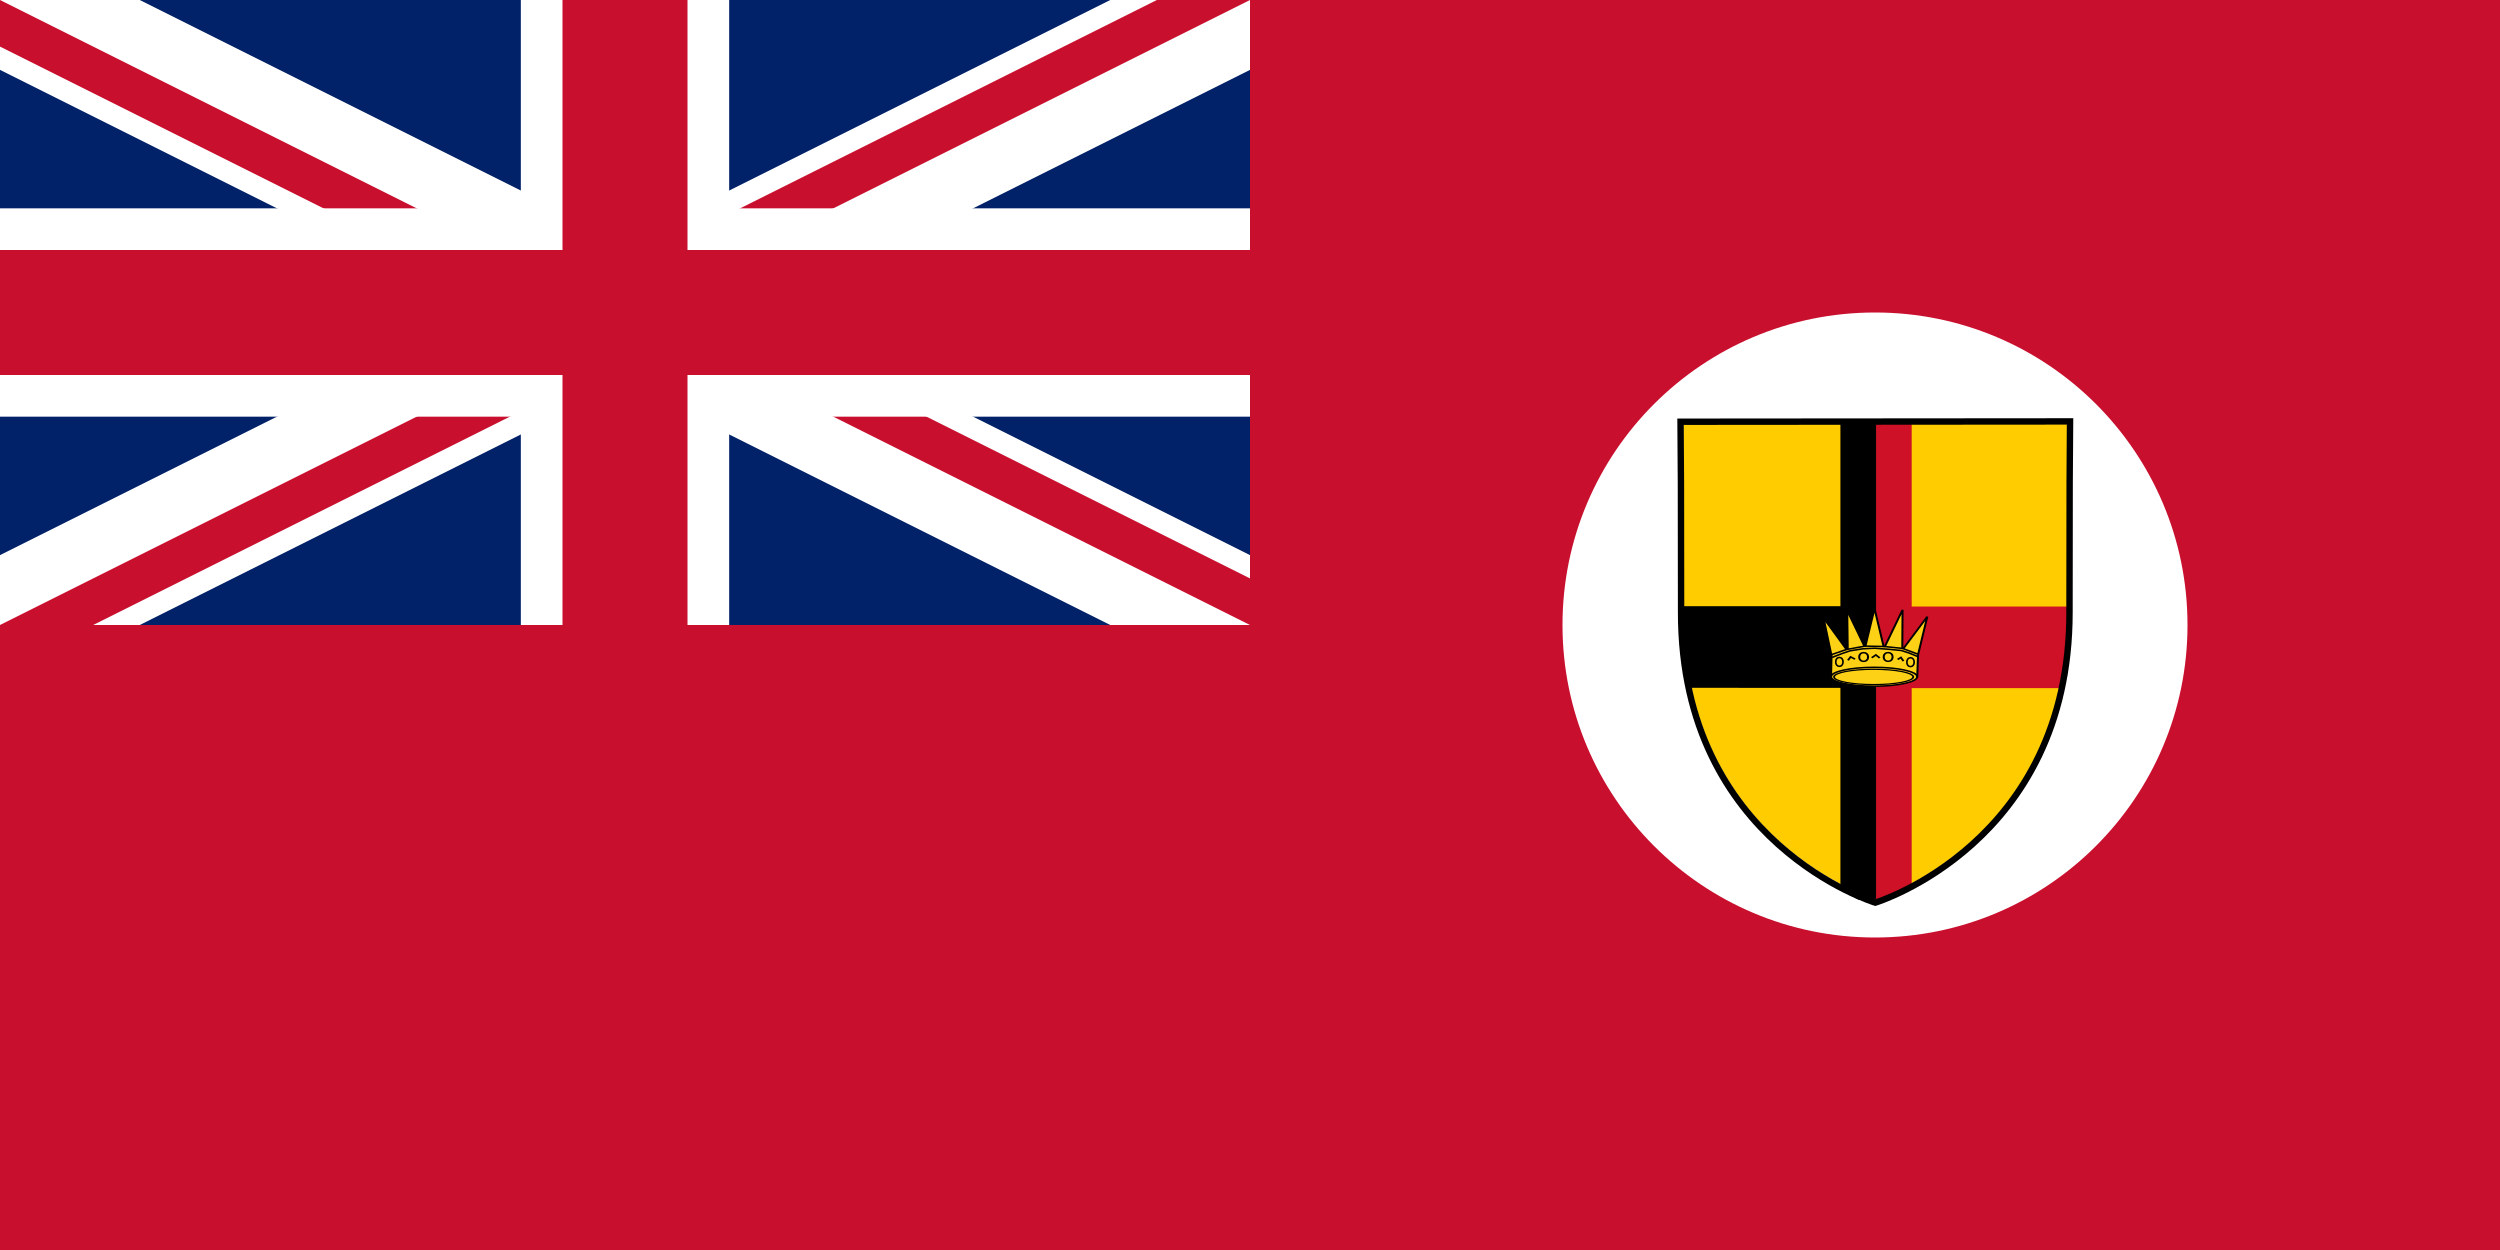
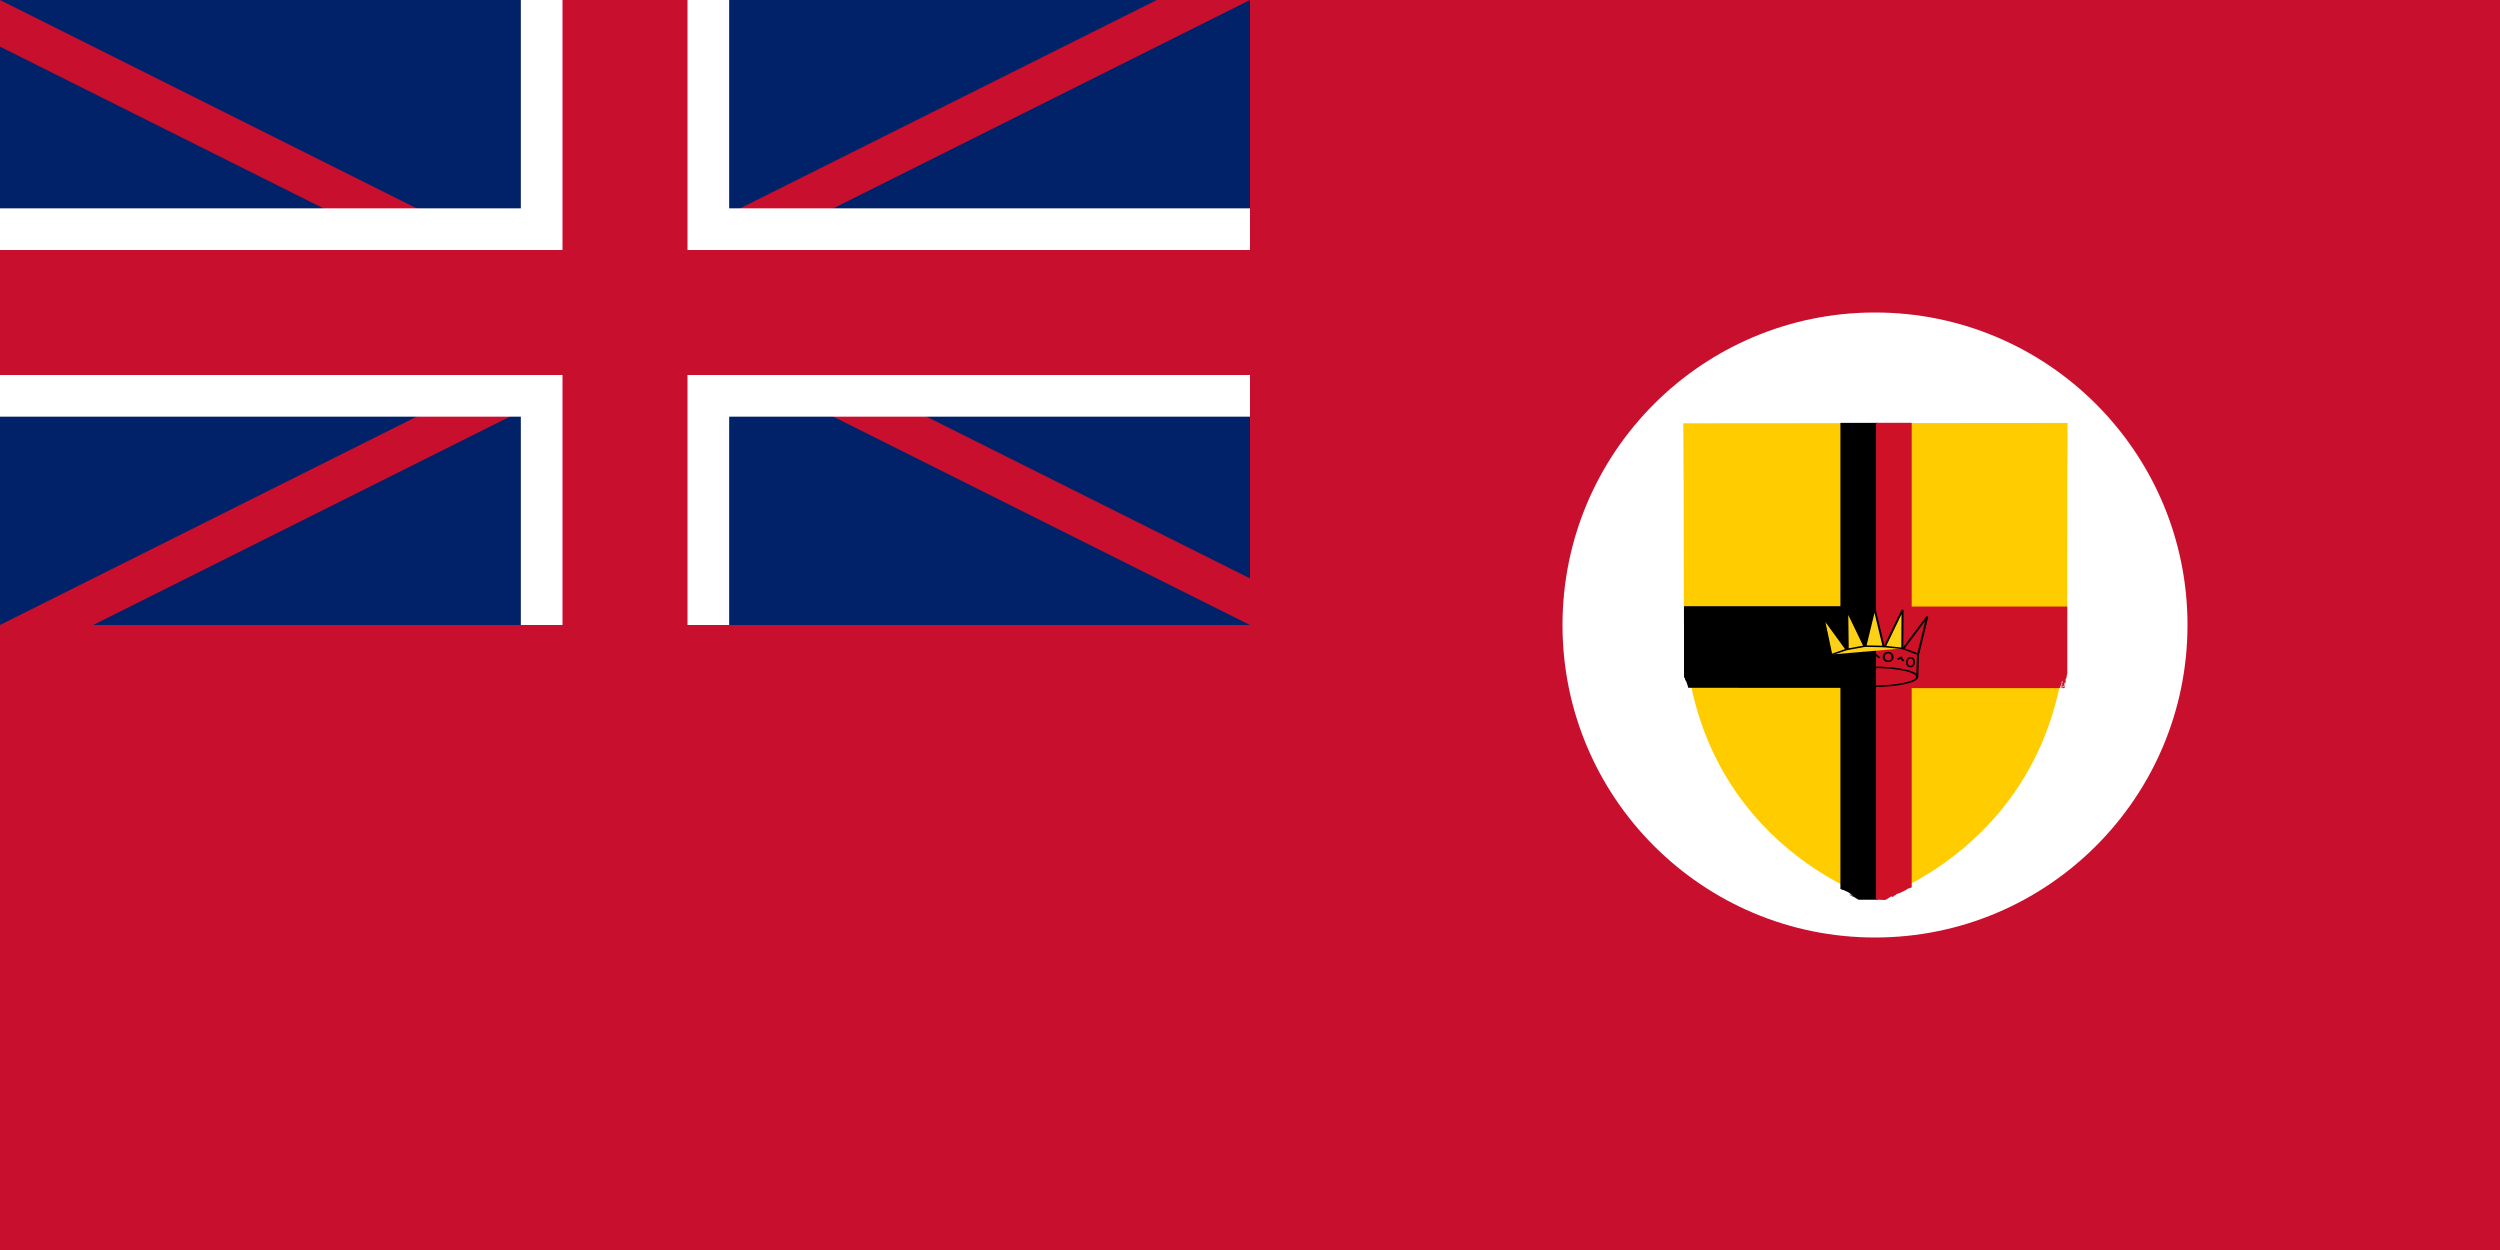
<svg xmlns="http://www.w3.org/2000/svg" xmlns:xlink="http://www.w3.org/1999/xlink" height="600" width="1200" version="1.1" id="svg481" xml:space="preserve">
  <defs id="defs481" />
  <filter id="a" color-interpolation-filters="sRGB" height="1.073" width="1.071" x="-0.035" y="-0.037">
    <feGaussianBlur stdDeviation="1.096" id="feGaussianBlur1" />
  </filter>
  <filter id="b" color-interpolation-filters="sRGB" height="1.074" width="1.07" x="-0.035" y="-0.037">
    <feGaussianBlur stdDeviation=".928" id="feGaussianBlur2" />
  </filter>
  <filter id="c" color-interpolation-filters="sRGB" height="1.076" width="1.068" x="-0.034" y="-0.038">
    <feGaussianBlur stdDeviation=".71" id="feGaussianBlur3" />
  </filter>
  <filter id="d" color-interpolation-filters="sRGB" height="1.072" width="1.072" x="-0.036" y="-0.036">
    <feGaussianBlur stdDeviation=".58" id="feGaussianBlur4" />
  </filter>
  <filter id="e" color-interpolation-filters="sRGB" height="1.144" width="1.144" x="-0.072" y="-0.072">
    <feGaussianBlur stdDeviation=".624" id="feGaussianBlur5" />
  </filter>
  <linearGradient id="f" gradientUnits="userSpaceOnUse" x1="-4.112" x2="-5.667" xlink:href="#g" y1="403.791" y2="406.512" />
  <linearGradient id="g">
    <stop offset="0" stop-color="#b98400" id="stop5" />
    <stop offset="1" stop-color="#ffb700" id="stop6" />
  </linearGradient>
  <linearGradient id="h" gradientUnits="userSpaceOnUse" x1="-68.139" x2="-25.687" xlink:href="#i" y1="425.538" y2="393.789" />
  <linearGradient id="i">
    <stop offset="0" stop-color="#ffb700" id="stop7" />
    <stop offset=".398" stop-color="#facf60" id="stop8" />
    <stop offset=".595" stop-color="#facf60" id="stop9" />
    <stop offset="1" stop-color="#ffb700" id="stop10" />
  </linearGradient>
  <linearGradient id="j" gradientUnits="userSpaceOnUse" x1="-1.391" x2="33.6" y1="412.964" y2="412.964">
    <stop offset="0" stop-color="#ffb700" id="stop11" />
    <stop offset=".191" stop-color="#ffce50" id="stop12" />
    <stop offset=".81" stop-color="#ffce50" id="stop13" />
    <stop offset="1" stop-color="#ffb700" id="stop14" />
  </linearGradient>
  <linearGradient id="k" gradientTransform="matrix(-1 0 0 1 -43.206 135.907)" gradientUnits="userSpaceOnUse" x1="-81.647" x2="-83.201" xlink:href="#g" y1="267.884" y2="270.605" />
  <linearGradient id="l" gradientTransform="matrix(-1 0 0 1 193.039 119.534)" gradientUnits="userSpaceOnUse" x1="90.572" x2="133.023" xlink:href="#i" y1="306.004" y2="274.255" />
  <linearGradient id="m" gradientUnits="userSpaceOnUse" x1="830.638" x2="821.949" y1="255.649" y2="268.918">
    <stop offset="0" stop-color="#3f1b16" id="stop15" />
    <stop offset="1" stop-color="#3f1b16" stop-opacity=".6" id="stop16" />
  </linearGradient>
  <clipPath id="n">
-     <path d="m0 0h600v300h-600z" id="path16" />
-   </clipPath>
+     </clipPath>
  <clipPath id="o">
    <path d="m0 0v150h600v150zm0 300h300v-300h300z" id="path17" />
  </clipPath>
  <path d="M 0,0 H 1200 V 600 H 0 Z" fill="#012169" id="path18-0" style="stroke-width:1;fill:#c8102e;fill-opacity:1" />
  <path d="M 0,0 H 600 V 300 H 0 Z" fill="#012169" id="path18" style="stroke-width:0.5" />
  <path clip-path="url(#n)" d="m0 0 600 300m0-300-600 300" stroke="#fff" stroke-width="60" id="path19" />
  <path clip-path="url(#o)" d="m0 0 600 300m0-300-600 300" stroke="#c8102e" stroke-width="40" id="path20" />
  <path d="m0 150h600m-300-150v300" stroke="#fff" stroke-width="100" id="path21" />
  <path d="m0 150h600m-300-150v300" stroke="#c8102e" stroke-width="60" id="path22" />
  <path d="m1050 300c0 82.84-67.16 150-150 150s-150-67.16-150-150 67.16-150 150-150 150 67.16 150 150z" fill="#fff" id="path23" />
  <g transform="matrix(2.444,0,0,2.444,241.62,-2021.197)" id="g3790">
    <path id="path6684-7" style="fill:#ffcc00;fill-opacity:1;fill-rule:evenodd" d="m 307.213,910.07 -75.481,0.062 c 0.058,4.456 0.104,14.86 0.104,37.15 0,44.893 37.637,56.335 37.637,56.335 0,0 37.637,-11.503 37.637,-56.396 0,-22.29 0.045,-32.694 0.104,-37.15 z" />
    <path style="fill:#000000;fill-opacity:1;stroke:none" d="m 88.977,2.547 0.002,0.012 V 102.559 H 3.648 v 38.889 c 0.412,0.079 0.578,0.344 0.607,1.043 0.011,0.017 -0.011,0.073 0,0.086 7.778e-4,0.022 -6.389e-4,0.065 0,0.088 0.014,0.017 0.077,0.073 0.088,0.086 0.031,0.052 0.048,0.109 0.086,0.174 0.07,0.128 0.214,0.238 0.26,0.348 0.107,0.188 0.189,0.41 0.262,0.52 0.213,0.625 0.358,1.213 0.607,1.824 0.159,0.48 0.342,0.977 0.434,1.475 H 88.979 V 256.812 c 0.138,0.061 0.299,0.105 0.434,0.172 0.033,0.028 0.06,0.064 0.088,0.086 l 0.52,0.174 c 0.401,0.133 0.731,0.204 1.129,0.346 0.241,0.086 1.11,0.557 1.215,0.609 0.055,0.028 0.234,0.1 0.174,0.086 0.166,0.042 -0.019,-0.05 0.174,0 0.31,0.164 0.576,0.326 0.869,0.52 0.384,0.253 1.244,0.842 1.648,1.303 0.242,0.275 0.635,0.52 0.955,0.781 -0.225,-0.153 -0.496,-0.309 -0.781,-0.434 -0.002,-9.9e-4 -0.007,-0.003 -0.01,-0.004 -0.488,-0.212 -1.116,-0.34 -1.727,-0.518 0.008,0 -0.008,0.083 0,0.086 h 0.086 c 0.407,0.169 0.817,0.337 1.217,0.521 0.091,0.042 0.178,0.116 0.26,0.172 0.074,0.033 0.159,0.133 0.26,0.172 0.136,0.05 0.3,0.03 0.434,0.086 0.079,0.033 0.119,0.061 0.174,0.086 0.093,0.039 0.233,0.113 0.174,0.088 0.091,0.042 0.169,0.132 0.26,0.174 h 0.088 c 0.114,0.05 0.234,0.122 0.348,0.172 0.172,0.114 0.348,0.234 0.52,0.348 0.147,0.156 0.372,0.304 0.607,0.434 h 0.088 c 0.112,0.058 0.143,0.11 0.26,0.174 0.019,0 0.063,0.072 0.086,0.086 0.084,0.044 0.183,0.042 0.262,0.086 0.049,0.028 0.119,0.058 0.174,0.086 H 109.377 V 2.547 Z m 6.416,257.904 c -0.575,-0.555 -1.041,-0.942 -1.379,-0.947 0.481,0.292 0.949,0.59 1.379,0.947 z M 4.213,142.68 c -0.008,0.01 -0.002,0.101 0.043,0.33 0.03,-0.025 0.069,0.017 0.088,0 -0.025,-0.058 -0.067,-0.112 -0.088,-0.172 -0.014,-0.096 -0.035,-0.168 -0.043,-0.158 z m 92.904,119.033 c -0.205,-0.055 0.047,0.109 0.455,0.309 -0.037,-0.039 -0.051,-0.143 -0.086,-0.174 -0.182,-0.074 -0.301,-0.117 -0.369,-0.135 z" transform="matrix(0.36,0,0,0.36,230.561,909.141)" id="rect3465-3" />
    <path style="fill:#ce1126;fill-opacity:1;stroke:none" d="m 108.424,2.473 -0.002,0.014 h 0.002 z m 0,0.014 V 262.629 l 3.803,0.166 c 1.708,0.485 3.062,-1.358 4.645,-1.932 0.827,0.412 0.897,0.673 1.402,-0.637 0.469,0.956 0.274,-0.097 1.613,-0.715 1.351,-0.386 2.058,-0.722 2.771,-1.125 1.235,-0.394 2.241,-1.269 3.424,-1.873 0.629,0 1.314,-0.404 1.785,-0.557 V 147.264 H 208.25 c 0.061,-0.51 0.124,-0.498 0.174,0 h 0.174 c 0.001,-0.002 0.085,0.002 0.086,0 0.008,-0.017 0.073,-0.15 0.086,-0.174 0.017,-0.029 -0.022,-0.212 0,-0.26 0.077,-0.188 0.154,-0.356 0.262,-0.607 0.014,-0.035 0.072,-0.053 0.086,-0.086 0,0 0,-0.002 0,-0.002 0.007,-0.023 -0.008,-0.066 0,-0.086 0.017,-0.05 0.052,-0.173 0.086,-0.26 0.014,-0.037 0.139,-0.27 0.174,-0.348 0.046,-0.246 0.121,-0.446 0.174,-0.693 0,0 0,-0.002 0,-0.002 0.006,0.003 0.072,0.003 0.088,0 0.059,-0.119 0.013,-0.114 0.086,-0.26 -0.079,0.124 -0.18,0.25 -0.174,0.258 0.201,-0.945 0.397,-1.646 0.434,-1.039 0.061,-0.116 0.24,-0.337 0.436,-0.607 -0.085,0.176 -0.195,0.338 -0.262,0.521 l -0.086,0.086 c -0.019,0.045 0.022,0.119 0,0.174 0.129,-0.199 0.351,-0.302 0.348,-0.26 -0.07,0.177 -0.19,0.344 -0.262,0.521 -0.054,0.096 -0.111,0.153 -0.172,0.26 -0.07,0.166 -0.099,0.356 -0.174,0.52 -0.011,0.035 -0.077,0.054 -0.088,0.088 0.006,0.095 -0.002,0.121 -0.086,0.434 -0.028,0.108 -0.155,0.25 -0.174,0.348 v 0.086 c -0.025,0.147 0.006,0.224 0,0.348 0.207,-0.309 0.418,-0.638 0.607,-0.955 0.18,-0.138 0.25,-0.1 0.348,-0.174 -0.167,0.181 -0.555,0.766 -0.869,1.129 0.15,-0.147 0.245,-0.205 0.174,-0.086 -0.075,0.126 -0.177,0.224 -0.26,0.346 0.017,0.226 -0.006,0.477 0.086,0.609 0.008,-0.014 0.079,0.014 0.088,0 0,0 0,-0.002 0,-0.002 0.134,-0.19 0.195,-0.432 0.348,-0.607 0.237,-0.274 0.94,-0.574 1.301,-0.693 v -0.348 c -0.257,-0.256 -0.223,-0.462 0,-0.693 0.014,-0.342 0.096,-0.643 0.174,-0.869 -0.008,0.229 0.068,0.466 0.088,0.695 0.107,-0.102 0.191,-0.247 0.26,-0.348 -0.006,-0.548 0.215,-1.149 0.348,-1.736 0.011,-0.054 -0.014,-0.118 0,-0.174 -0.182,0.35 -0.505,1.001 -0.609,1.215 0.04,-0.303 0.046,-0.572 0.174,-0.867 0.131,-0.304 0.337,-0.594 0.521,-0.869 0.006,-0.025 -0.006,-0.05 0,-0.086 0.022,-0.032 0.064,-0.054 0.086,-0.086 0.032,-0.23 0.058,-0.467 0.088,-0.695 0.006,-0.03 -0.006,-0.055 0,-0.086 0.033,-0.233 0.024,-0.469 0.086,-0.695 0.022,-0.086 0.056,-0.178 0.088,-0.26 0.022,-0.201 0.064,-0.407 0.086,-0.607 0.017,-0.062 0.068,-0.112 0.086,-0.174 V 102.734 H 127.867 V 2.486 Z M 209.117,146.135 h 0.088 c 0.002,-0.014 -0.002,-0.071 0,-0.086 z m 3.646,-6.596 c -0.051,0.429 -0.111,0.946 -0.086,1.127 0.008,-0.014 0.075,0.029 0.086,0 z m -2.777,4.34 c -0.104,0.219 -0.264,0.5 -0.262,0.521 0.048,-0.085 0.199,-0.184 0.262,-0.348 0.003,-0.092 3e-4,-0.103 0,-0.174 z m 1.301,2.084 c -0.497,0.439 -1.086,0.761 -1.646,1.129 0.051,0.059 0.105,0.133 0.172,0.172 h 1.301 c 0.058,-0.014 0.114,-0.071 0.174,-0.086 0,-0.082 1.7e-4,-0.178 0,-0.26 -3.3e-4,-0.279 0,-0.502 0,-0.781 z m -2.082,0.348 c -0.036,0.098 -0.198,0.338 -0.262,0.52 0.047,-0.058 0.129,-0.031 0.174,-0.086 0.008,-0.022 0.071,-0.06 0.088,-0.088 -0.036,0.042 -0.048,-0.015 0,-0.346 z m -0.262,0.52 c -0.011,0.06 -0.075,0.113 -0.086,0.174 -0.011,0.025 0.011,0.062 0,0.086 0.003,-0.011 0.082,0.011 0.086,0 0.033,-0.095 -0.028,-0.182 0,-0.26 z m 0,0.26 c -0.037,0.049 -0.048,0.125 -0.086,0.174 h 0.174 c 0.054,-0.145 0.04,-0.22 0.086,-0.348 -0.05,0.066 -0.124,0.108 -0.174,0.174 z" transform="matrix(0.36,0,0,0.36,230.561,909.141)" id="rect3465" />
    <g id="g9254-1" transform="matrix(0.397,0,0,0.302,79.814,993.389)">
-       <path id="path9256-5" d="m 455.938,-125.312 -3.312,-22 11,18.562 0.438,-0.125 0.062,-23.25 8.062,21.312 0.938,-2.188 4.188,-20.812 4.438,23.438 0.75,-0.125 8.375,-22.438 0.062,23.625 h 0.688 l 11.25,-19.375 -4.125,23.25 -0.375,14.875 -1.375,2.125 -3.062,1.375 -3.5,1.188 -5.562,0.938 -6.188,0.125 -6.5,-0.062 -5.875,-0.75 -4.938,-1 -3,-1.125 -1.75,-1.375 -1.062,-1.438 0.25,-6.188 0.25,-6.562 z" style="fill:#fcd116;fill-opacity:1;fill-rule:evenodd;stroke:none" />
+       <path id="path9256-5" d="m 455.938,-125.312 -3.312,-22 11,18.562 0.438,-0.125 0.062,-23.25 8.062,21.312 0.938,-2.188 4.188,-20.812 4.438,23.438 0.75,-0.125 8.375,-22.438 0.062,23.625 h 0.688 z" style="fill:#fcd116;fill-opacity:1;fill-rule:evenodd;stroke:none" />
      <g id="g9258-4">
        <path style="fill:none;stroke:#000000;stroke-width:1px;stroke-linecap:butt;stroke-linejoin:miter;stroke-opacity:1" d="m 472.766,-130.764 4.5,-24.438 4.5,24.688 z" id="path9260-2" />
        <path style="fill:none;stroke:#000000;stroke-width:1px;stroke-linecap:butt;stroke-linejoin:miter;stroke-opacity:1" d="m 482.391,-130.467 8.75,-23.86 -0.125,25.029 z" id="path9262-0" />
        <path style="fill:none;stroke:#000000;stroke-width:1px;stroke-linecap:butt;stroke-linejoin:miter;stroke-opacity:1" d="m 491.516,-129.077 11.875,-20.875 -4.531,24.5 z" id="path9264-9" />
        <path style="fill:none;stroke:#000000;stroke-width:1px;stroke-linecap:butt;stroke-linejoin:miter;stroke-opacity:1" d="m 472.266,-130.702 -8.5,-23.25 0.25,25.25 z" id="path9266-7" />
        <path style="fill:none;stroke:#000000;stroke-width:1px;stroke-linecap:butt;stroke-linejoin:miter;stroke-opacity:1" d="m 463.391,-128.577 -11.375,-20.625 3.883,24.029 z" id="path9268-3" />
        <path style="fill:none;stroke:#000000;stroke-width:1px;stroke-linecap:butt;stroke-linejoin:miter;stroke-opacity:1" d="m 456.016,-125.014 0.002,-0.113 -0.252,14.051" id="path9270-7" />
        <path style="fill:none;stroke:#000000;stroke-width:1.009px;stroke-linecap:butt;stroke-linejoin:miter;stroke-opacity:1" d="m 498.824,-125.197 -0.429,14.731" id="path9272-2" />
        <ellipse style="fill:none;stroke:#000000;stroke-width:1;stroke-linecap:round;stroke-linejoin:round;stroke-miterlimit:4;stroke-dasharray:none;stroke-opacity:1" id="path9274-6" transform="translate(260.141,-238.139)" cx="211.75" cy="114.469" rx="2.188" ry="2.844" />
        <ellipse style="fill:none;stroke:#000000;stroke-width:1;stroke-linecap:round;stroke-linejoin:round;stroke-miterlimit:4;stroke-dasharray:none;stroke-opacity:1" id="path9276-0" transform="translate(272.266,-238.17)" cx="211.75" cy="114.469" rx="2.188" ry="2.844" />
        <ellipse style="fill:none;stroke:#000000;stroke-width:1;stroke-linecap:round;stroke-linejoin:round;stroke-miterlimit:4;stroke-dasharray:none;stroke-opacity:1" id="path9278-1" transform="matrix(0.82,0,0,1.015,321.442,-236.494)" cx="211.75" cy="114.469" rx="2.188" ry="2.844" />
        <ellipse style="fill:none;stroke:#000000;stroke-width:1;stroke-linecap:round;stroke-linejoin:round;stroke-miterlimit:4;stroke-dasharray:none;stroke-opacity:1" id="path9280-6" transform="matrix(0.82,0,0,1.015,286.255,-236.682)" cx="211.75" cy="114.469" rx="2.188" ry="2.844" />
-         <path style="fill:none;stroke:#000000;stroke-width:1px;stroke-linecap:butt;stroke-linejoin:miter;stroke-opacity:1" d="m 456.266,-123.389 5,-2.562 3.938,-1.75 6.312,-1.312 5.812,-0.375 7,0.688 6.25,0.812 3.812,1.625 4.312,2.312" id="path9282-5" />
        <path style="fill:none;stroke:#000000;stroke-width:1px;stroke-linecap:butt;stroke-linejoin:miter;stroke-opacity:1" d="m 464.141,-121.514 1.312,-2.25 2.188,1.5" id="path9284-7" />
        <path style="fill:none;stroke:#000000;stroke-width:1px;stroke-linecap:butt;stroke-linejoin:miter;stroke-opacity:1" d="m 475.891,-123.202 2.062,-1.812 1.875,1.938" id="path9286-5" />
        <path style="fill:none;stroke:#000000;stroke-width:1px;stroke-linecap:butt;stroke-linejoin:miter;stroke-opacity:1" d="m 488.703,-122.077 1.625,-1.312 1.25,2.375" id="path9288-4" />
        <ellipse style="fill:none;stroke:#000000;stroke-width:1;stroke-linecap:round;stroke-linejoin:round;stroke-miterlimit:4;stroke-dasharray:none;stroke-opacity:1" id="path9290-1" transform="translate(0.404,1.402)" cx="476.678" cy="-112.23" rx="21.302" ry="6.143" />
-         <ellipse style="fill:none;stroke:#000000;stroke-width:1;stroke-linecap:round;stroke-linejoin:round;stroke-miterlimit:4;stroke-dasharray:none;stroke-opacity:1" id="path9292-2" transform="matrix(0.92,0,0,0.81,38.293,-19.811)" cx="476.678" cy="-112.23" rx="21.302" ry="6.143" />
      </g>
    </g>
-     <path id="path14505-0" style="fill:none;stroke:#000000;stroke-width:1.256;stroke-linecap:butt;stroke-linejoin:miter;stroke-miterlimit:4;stroke-dasharray:none;stroke-opacity:1" d="m 307.69,909.769 -76.493,0.062 c 0.059,4.503 0.105,15.014 0.105,37.535 0,45.358 38.141,56.918 38.141,56.918 0,0 38.141,-11.622 38.141,-56.98 0,-22.521 0.046,-33.032 0.105,-37.535 z" />
  </g>
</svg>